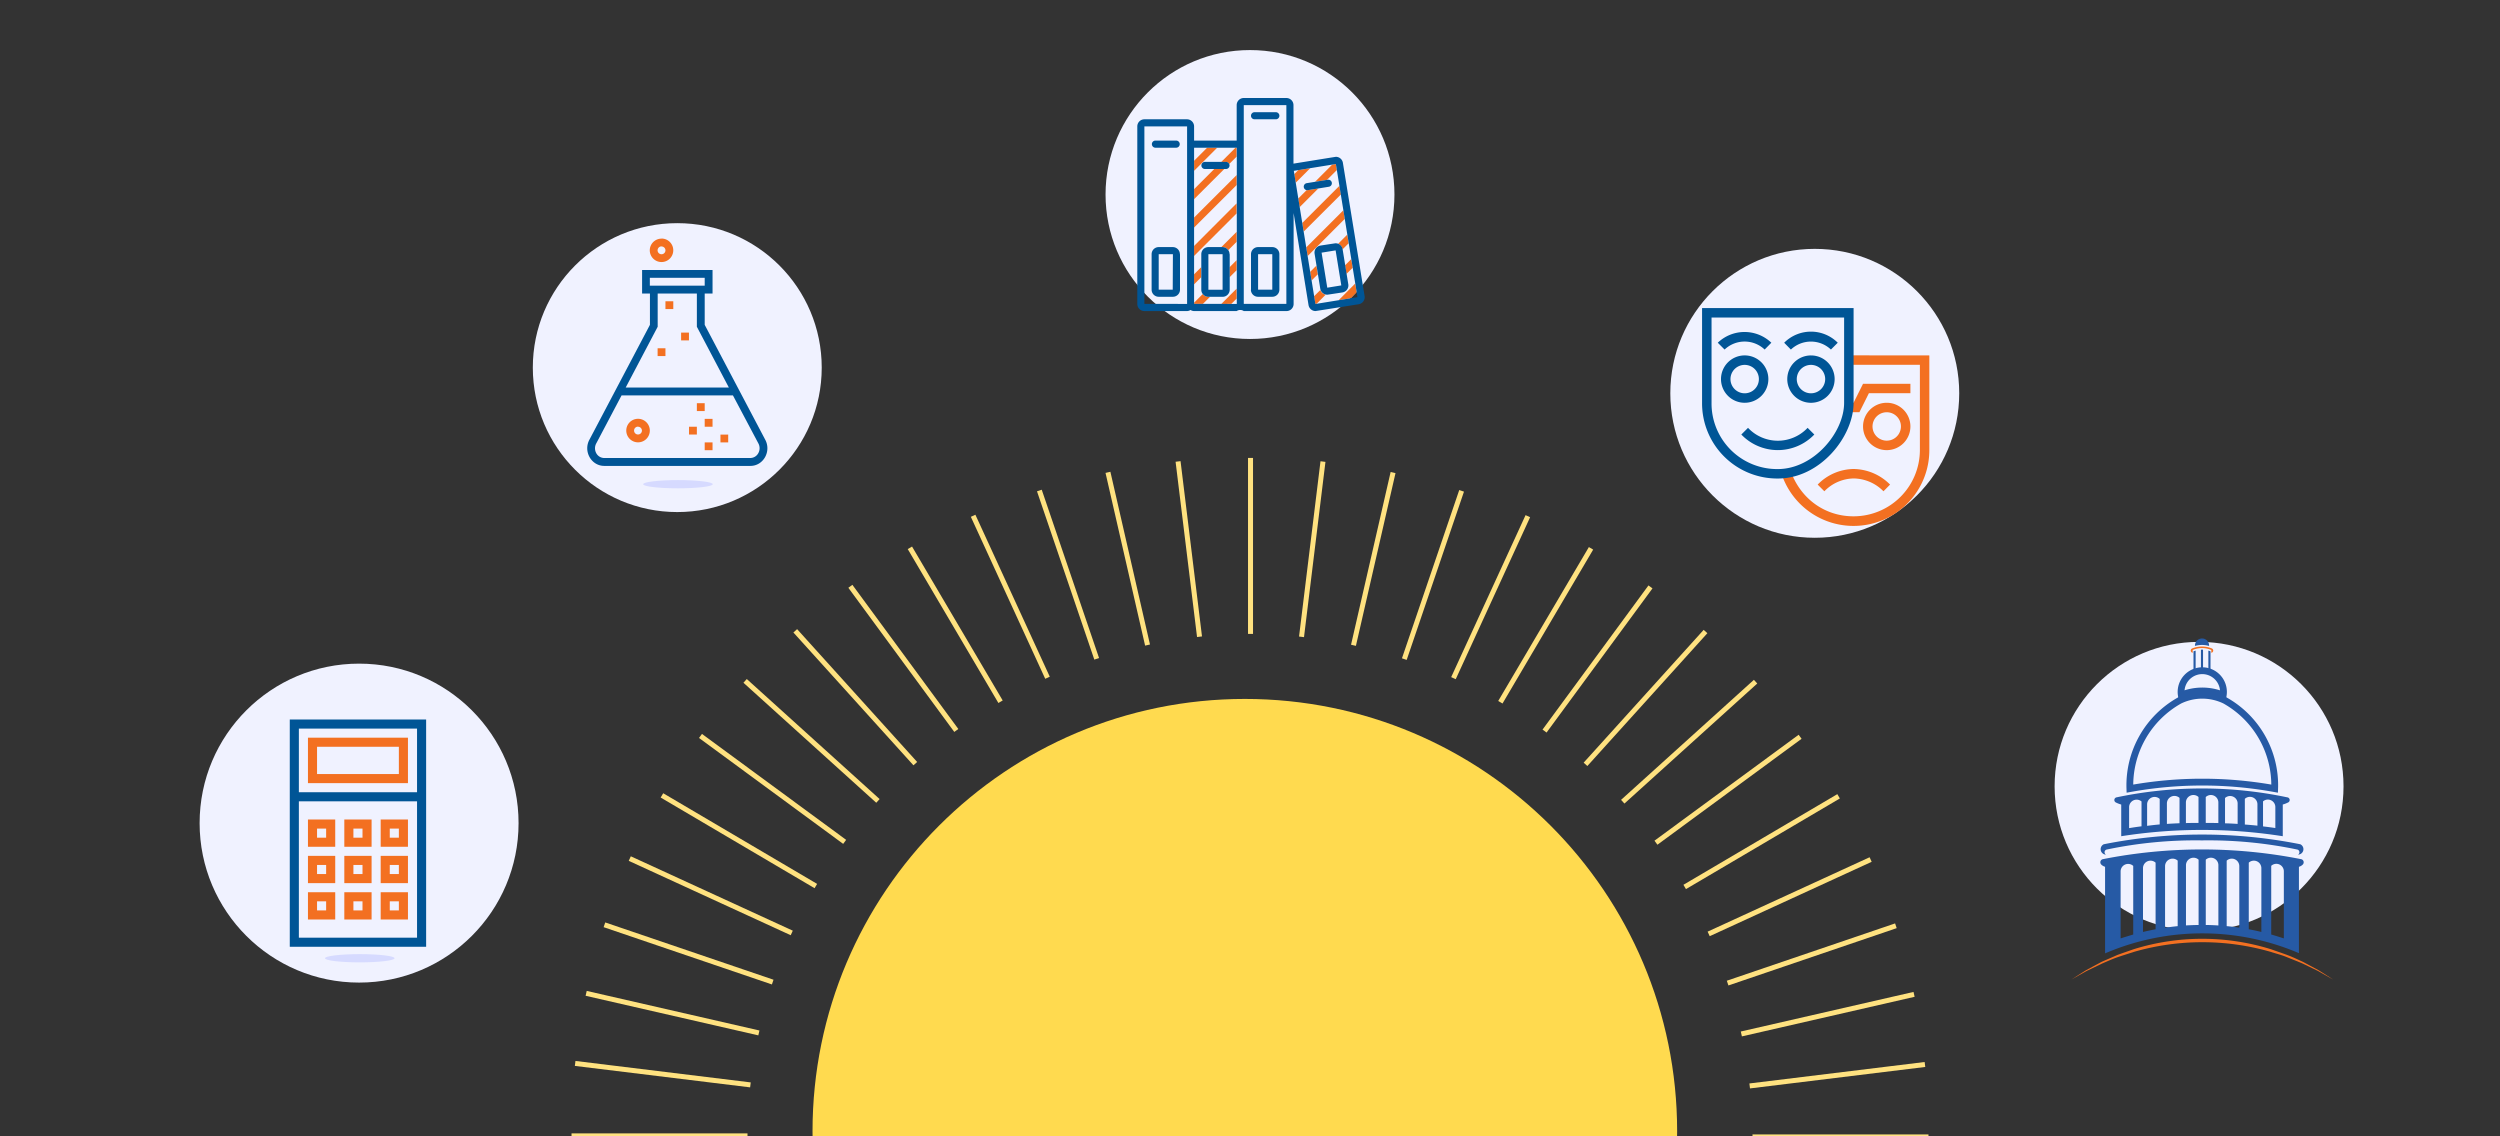
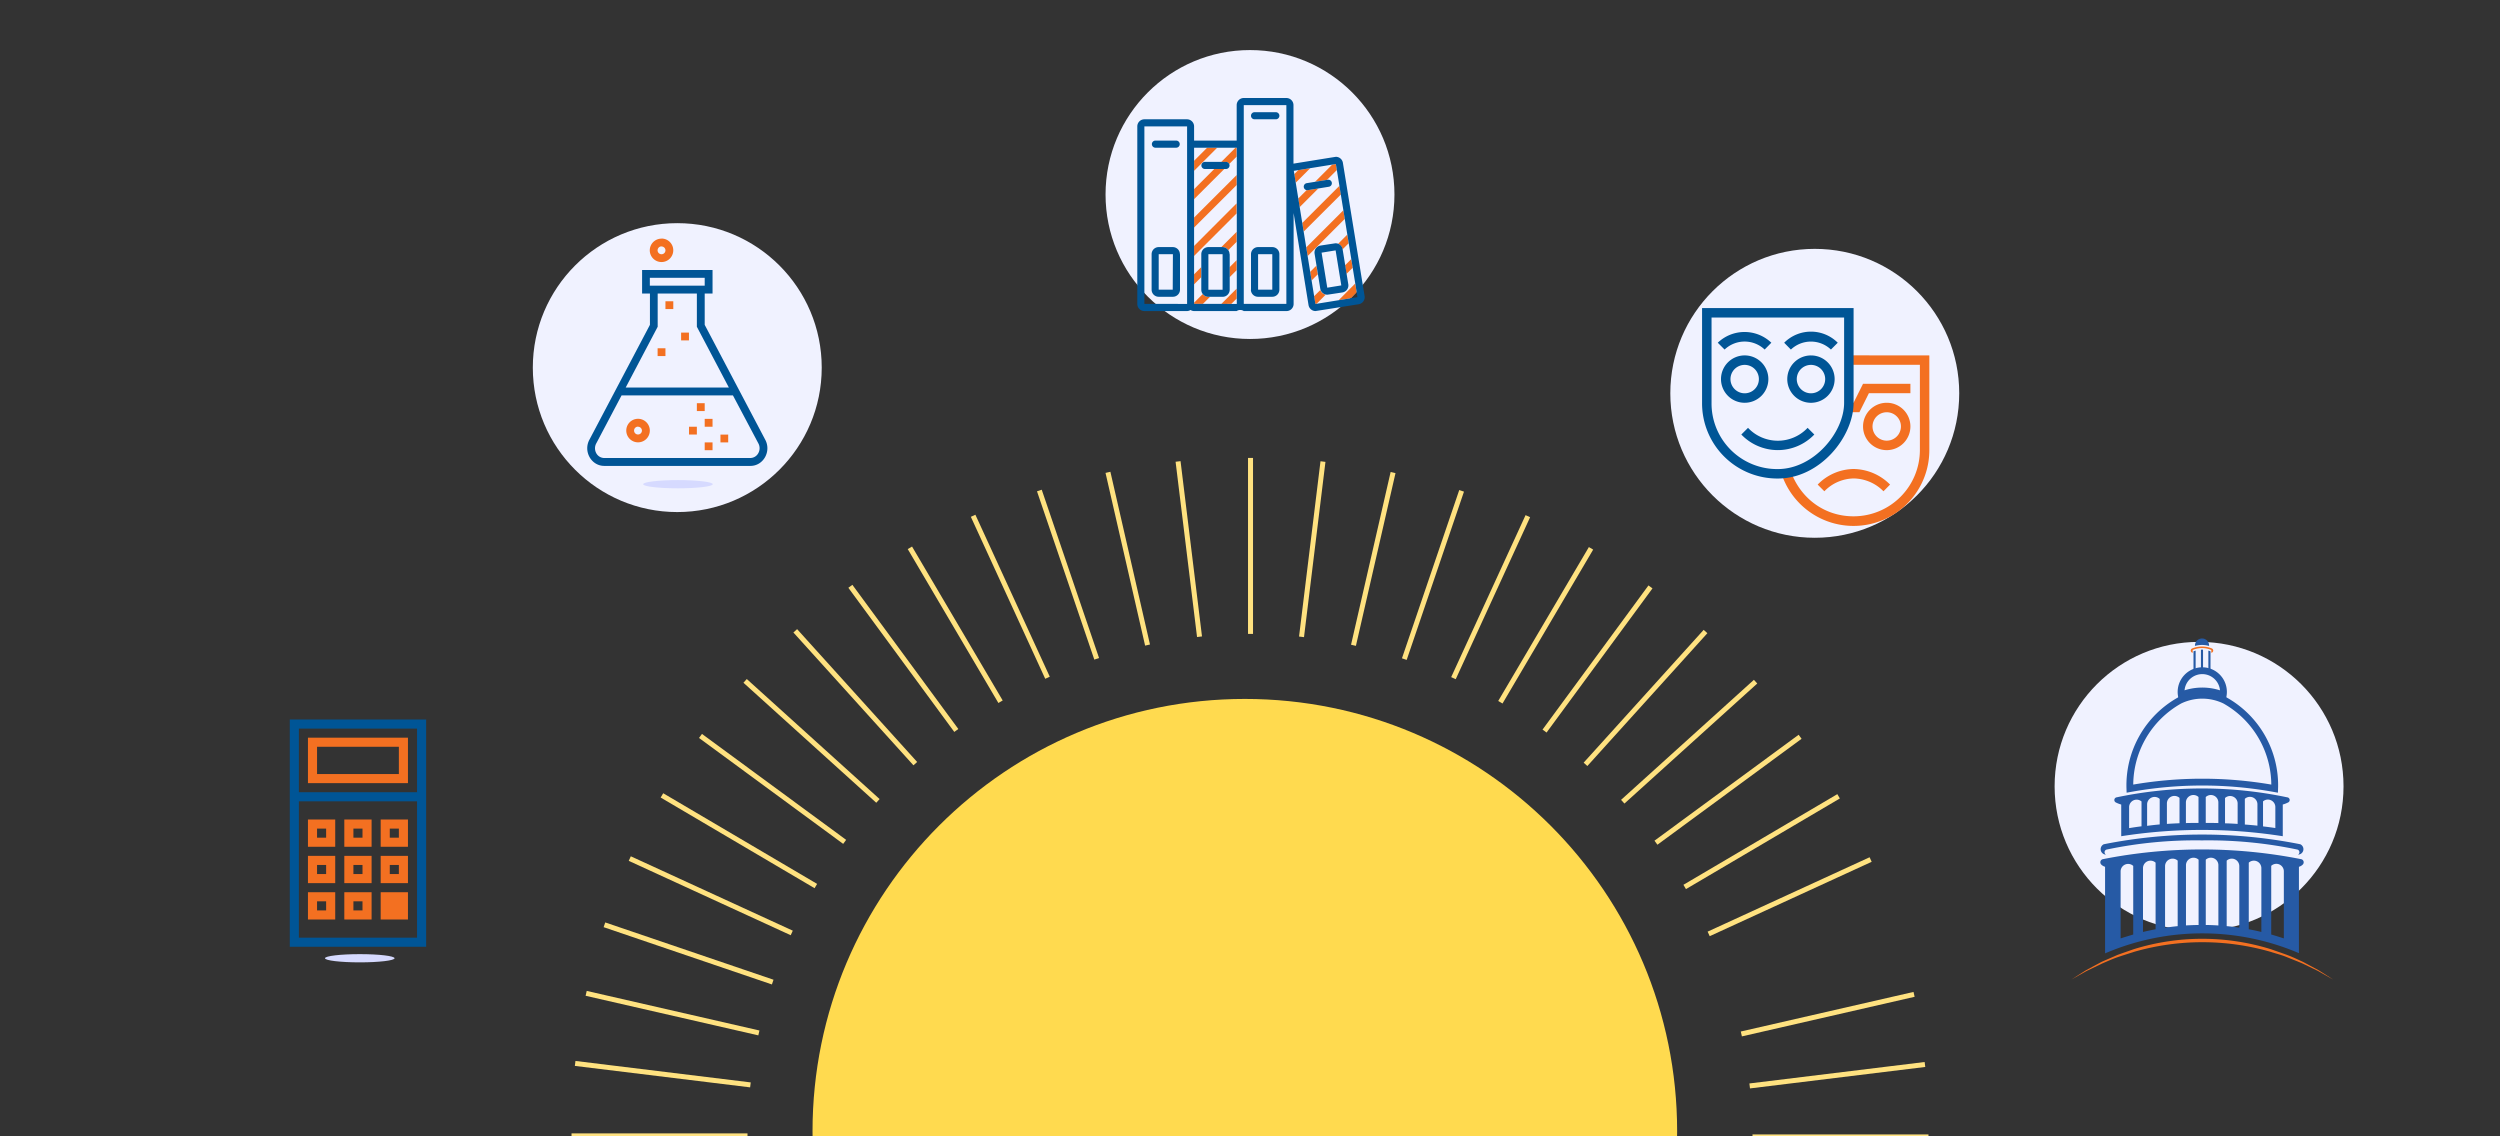
<svg xmlns="http://www.w3.org/2000/svg" id="Layer_1" data-name="Layer 1" viewBox="0 0 1100 500">
  <rect x="0" y="0" width="1100" height="500" fill="#333333" stroke="none" />
  <defs>
    <style>.cls-1{fill:url(#radial-gradient);}.cls-11,.cls-13,.cls-2{fill:none;}.cls-3{fill:#f0f2ff;}.cls-4{fill:#f37021;}.cls-5{fill:#005596;}.cls-6{clip-path:url(#clip-path);}.cls-7{fill:#ffda4f;}.cls-8{clip-path:url(#clip-path-2);}.cls-9{mask:url(#mask);}.cls-10{clip-path:url(#clip-path-3);}.cls-11{stroke:#ffe280;stroke-width:2.2px;}.cls-12{fill:#265aa5;}.cls-13{stroke:#265aa5;stroke-miterlimit:10;stroke-width:3px;}.cls-14{fill:#d6daff;}</style>
    <radialGradient id="radial-gradient" cx="-316.76" cy="1307.94" r="1.47" gradientTransform="matrix(203.76, 0, 0, -203.76, 65093.92, 267006.31)" gradientUnits="userSpaceOnUse">
      <stop offset="0" stop-color="#fff" />
      <stop offset="0.43" stop-color="#fff" />
      <stop offset="0.5" stop-color="#fff" />
      <stop offset="0.69" stop-color="#fdfdfd" />
      <stop offset="0.75" stop-color="#f6f6f6" />
      <stop offset="0.8" stop-color="#ebebeb" />
      <stop offset="0.84" stop-color="#dadada" />
      <stop offset="0.87" stop-color="#c4c4c4" />
      <stop offset="0.9" stop-color="#a8a8a8" />
      <stop offset="0.93" stop-color="#888" />
      <stop offset="0.95" stop-color="#626262" />
      <stop offset="0.98" stop-color="#373737" />
      <stop offset="1" stop-color="#090909" />
      <stop offset="1" />
    </radialGradient>
    <clipPath id="clip-path">
      <rect class="cls-2" x="357.51" y="307.53" width="380.43" height="192.47" />
    </clipPath>
    <clipPath id="clip-path-2">
      <rect class="cls-2" x="250" y="199.8" width="600" height="300.2" />
    </clipPath>
    <mask id="mask" x="-649.94" y="-553.82" width="2544.93" height="1353.84" maskUnits="userSpaceOnUse">
      <rect class="cls-1" x="-649.94" y="-553.82" width="2544.93" height="1054.89" />
    </mask>
    <clipPath id="clip-path-3">
      <rect class="cls-2" x="250" y="200.02" width="600" height="600" />
    </clipPath>
  </defs>
  <title>Summer-Academics</title>
  <circle class="cls-3" cx="798.5" cy="173.06" r="63.56" />
  <path class="cls-4" d="M848.91,156.39v41.66a33.35,33.35,0,0,1-64.69,11.41,30.94,30.94,0,0,0,4-1.28c4.67,11.8,15.12,19,27.37,19a29.19,29.19,0,0,0,29.16-29.17v-37.5H813.49v-4.16Zm-18.75,25a6.25,6.25,0,1,0,6.25,6.25A6.25,6.25,0,0,0,830.16,181.39Zm0-4.17a10.42,10.42,0,1,1-10.42,10.42,10.42,10.42,0,0,1,10.42-10.42Zm1.47,36a23,23,0,0,0-16-6.86,22.41,22.41,0,0,0-15.85,6.86l2.94,2.94a18.35,18.35,0,0,1,12.91-5.64,18.78,18.78,0,0,1,13.1,5.64Zm-9.32-40.2h18.27v-4.16H819.74l-4.16,8.33h-2.09v4.17h4.66Zm0,0h18.27v-4.16H819.74l-4.16,8.33h-2.09v4.17h4.66Z" />
  <path class="cls-5" d="M778.08,166.8a10.42,10.42,0,1,0-10.42,10.42A10.42,10.42,0,0,0,778.08,166.8Zm-16.67,0a6.25,6.25,0,1,1,6.25,6.25A6.26,6.26,0,0,1,761.41,166.8Zm35.42-10.41a10.42,10.42,0,1,0,10.41,10.41A10.41,10.41,0,0,0,796.83,156.39Zm0,16.66a6.25,6.25,0,1,1,6.25-6.25A6.25,6.25,0,0,1,796.83,173.05Zm-27.7,15.2a18,18,0,0,0,26.22,0l2.95,2.94a22.24,22.24,0,0,1-32.12,0ZM758.82,153.8l-3-3a17.06,17.06,0,0,1,23.57,0l-2.94,3A12.81,12.81,0,0,0,758.82,153.8Zm29.16,0-2.94-3a16.67,16.67,0,0,1,23.57,0l-3,3A12.81,12.81,0,0,0,788,153.8Zm-39.07-18.25v41.67a33.11,33.11,0,0,0,33.33,33.33c18.75,0,33.34-18.54,33.34-33.33V135.55Zm62.5,41.67c0,13.13-13.46,29.17-29.17,29.17a28.86,28.86,0,0,1-29.16-29.17v-37.5h58.33Z" />
  <g class="cls-6">
    <path class="cls-7" d="M737.94,497.75c0-105.06-85.16-190.22-190.21-190.22S357.51,392.69,357.51,497.75,442.67,688,547.73,688,737.94,602.8,737.94,497.75" />
  </g>
  <g class="cls-8">
    <g class="cls-9">
      <g class="cls-10">
        <line class="cls-11" x1="550.23" y1="278.92" x2="550.23" y2="201.49" />
        <line class="cls-11" x1="527.79" y1="280.16" x2="518.35" y2="203.04" />
        <line class="cls-11" x1="504.92" y1="283.83" x2="487.5" y2="207.83" />
        <line class="cls-11" x1="482.54" y1="289.87" x2="457.32" y2="215.83" />
        <line class="cls-11" x1="460.9" y1="298.21" x2="428.17" y2="226.94" />
        <line class="cls-11" x1="440.24" y1="308.76" x2="400.35" y2="241.04" />
        <line class="cls-11" x1="420.77" y1="321.4" x2="374.16" y2="257.97" />
        <line class="cls-11" x1="402.73" y1="336" x2="349.91" y2="277.56" />
        <line class="cls-11" x1="386.29" y1="352.4" x2="327.85" y2="299.59" />
        <line class="cls-11" x1="371.65" y1="370.42" x2="308.22" y2="323.81" />
        <line class="cls-11" x1="358.97" y1="389.86" x2="291.25" y2="349.97" />
        <line class="cls-11" x1="348.37" y1="410.5" x2="277.1" y2="377.77" />
        <line class="cls-11" x1="339.99" y1="432.12" x2="265.95" y2="406.91" />
        <line class="cls-11" x1="333.91" y1="454.49" x2="257.91" y2="437.07" />
        <line class="cls-11" x1="330.19" y1="477.35" x2="253.07" y2="467.91" />
        <line class="cls-11" x1="328.9" y1="499.79" x2="251.47" y2="499.79" />
        <line class="cls-11" x1="771.1" y1="500.25" x2="848.53" y2="500.25" />
        <line class="cls-11" x1="769.86" y1="477.81" x2="846.98" y2="468.37" />
        <line class="cls-11" x1="766.19" y1="454.94" x2="842.19" y2="437.52" />
-         <line class="cls-11" x1="760.15" y1="432.56" x2="834.19" y2="407.34" />
        <line class="cls-11" x1="751.81" y1="410.92" x2="823.08" y2="378.19" />
        <line class="cls-11" x1="741.26" y1="390.26" x2="808.98" y2="350.37" />
        <line class="cls-11" x1="728.62" y1="370.79" x2="792.05" y2="324.18" />
        <line class="cls-11" x1="714.01" y1="352.75" x2="772.46" y2="299.93" />
        <line class="cls-11" x1="697.62" y1="336.31" x2="750.43" y2="277.87" />
        <line class="cls-11" x1="679.6" y1="321.67" x2="726.21" y2="258.24" />
        <line class="cls-11" x1="660.16" y1="308.99" x2="700.05" y2="241.27" />
        <line class="cls-11" x1="639.52" y1="298.39" x2="672.25" y2="227.12" />
        <line class="cls-11" x1="617.9" y1="290.01" x2="643.11" y2="215.97" />
        <line class="cls-11" x1="595.53" y1="283.93" x2="612.95" y2="207.93" />
        <line class="cls-11" x1="572.67" y1="280.21" x2="582.11" y2="203.09" />
      </g>
    </g>
  </g>
  <circle class="cls-3" cx="550" cy="85.59" r="63.56" />
  <path class="cls-4" d="M541,117.59l3.12-3.13v4.42L541,122Zm-3.13-8.87a3.18,3.18,0,0,1,2.58,1.34l3.67-3.67V102l-6.75,6.75Zm-6.25,21.86a3.1,3.1,0,0,1-2.44-1.18l-3.8,3.8v.5h3.91l3.13-3.12Zm10.17,3.12,2.33-2.33V127l-6.75,6.74Zm-13.29-16.11-3.12,3.12v4.42l3.12-3.13Zm63.94,2.94,2.73-2.72-.62-3.8-2.72,2.72Zm-3-12.89a3.09,3.09,0,0,1,1.25,2l0,.11,2.72-2.72-.61-3.8-4,4A3.18,3.18,0,0,1,589.45,107.64ZM534.27,74.36l-8.87,8.87v4.41l13.28-13.28ZM531.14,65l-5.74,5.74v4.42L535.56,65Zm52.75,14.14,4.32-4.32-.43-2.64-1.61.26L578.62,80Zm5.45,2.63L573,98.1l.62,3.8L590,85.56Zm-10.13,35.11-2.72,2.73.61,3.8,2.73-2.72Zm11.87-24.36-16.33,16.33.61,3.81L591.7,96.31Zm-9,36.61a3.13,3.13,0,0,1-1.13-1.53l-2.76,2.75.55,3.41.55-.09,4-4A3.13,3.13,0,0,1,582.12,129.12Zm14.19-4.36L589,132.1l5.28-.85,2.68-2.69Zm-20.9-41.09a1.29,1.29,0,0,1-.48,0l-3.67,3.67.61,3.81,8.24-8.24Zm-38-12.44h2.06a1.58,1.58,0,0,1,1.43.93l3.26-3.26V65h-.5Zm-12,28.91L544.14,81.4V77L525.4,95.72Zm0,12.49,18.74-18.74V89.48L525.4,108.22Zm45.86-37.78-1.75,1.74.62,3.81,6.4-6.41Z" />
  <path class="cls-5" d="M541,72.8a1.56,1.56,0,0,1-1.57,1.56h-9.37a1.57,1.57,0,0,1,0-3.13h9.37A1.57,1.57,0,0,1,541,72.8ZM552,52.49h9.37a1.56,1.56,0,0,0,0-3.12H552a1.56,1.56,0,0,0,0,3.12Zm-34.36,9.37h-9.37a1.57,1.57,0,0,0,0,3.13h9.37a1.57,1.57,0,0,0,0-3.13Zm23.43,50v15.62a3.13,3.13,0,0,1-3.13,3.12h-6.25a3.12,3.12,0,0,1-3.12-3.12V111.84a3.12,3.12,0,0,1,3.12-3.12h6.25A3.13,3.13,0,0,1,541,111.84Zm-3.13,0h-6.25v15.62h6.25Zm62.48,18.41a3.13,3.13,0,0,1-2.58,3.59s-18.84,3-19,3a3.07,3.07,0,0,1-1.82-.59,3.15,3.15,0,0,1-1.26-2l-6.57-40.53v40a3.13,3.13,0,0,1-3.13,3.13H547.26a2.77,2.77,0,0,0-3.12,0H525.4a3,3,0,0,1-1.56-.48,3.05,3.05,0,0,1-1.57.48H503.53a3.13,3.13,0,0,1-3.12-3.13V55.62a3.13,3.13,0,0,1,3.12-3.13h18.74a3.13,3.13,0,0,1,3.13,3.13v6.24h18.74V46.25a3.13,3.13,0,0,1,3.12-3.13H566a3.13,3.13,0,0,1,3.13,3.13V72s18.49-3,18.66-3a3.13,3.13,0,0,1,3.08,2.62Zm-78.1,3.45V55.62H503.53V133.7Zm21.87,0V65H525.4V133.7ZM566,46.25H547.26V133.7H566Zm31.29,84.5-9.51-58.58-18.5,3,9.5,58.58ZM586,80.38a1.56,1.56,0,0,0-1.79-1.29l-9.25,1.5a1.56,1.56,0,0,0,.5,3.08l9.25-1.5A1.56,1.56,0,0,0,586,80.38Zm1.67,26.67a3.11,3.11,0,0,1,3.08,2.62l2.5,15.41a3.13,3.13,0,0,1-2.58,3.59s-6.5,1-6.67,1a3.13,3.13,0,0,1-3.08-2.63l-2.5-15.41a3.12,3.12,0,0,1,2.58-3.58S587.45,107.05,587.62,107.05Zm0,3.12-6.17,1,2.5,15.41,6.17-1Zm-68.47,1.67v15.62a3.12,3.12,0,0,1-3.12,3.12h-6.25a3.12,3.12,0,0,1-3.12-3.12V111.84a3.12,3.12,0,0,1,3.12-3.12H516A3.12,3.12,0,0,1,519.15,111.84Zm-3.12,0h-6.25v15.62H516Zm34.36,15.62V111.84a3.12,3.12,0,0,1,3.12-3.12h6.25a3.12,3.12,0,0,1,3.12,3.12v15.62a3.12,3.12,0,0,1-3.12,3.12h-6.25A3.12,3.12,0,0,1,550.39,127.46Zm3.12,0h6.25V111.84h-6.25Z" />
  <circle class="cls-3" cx="967.59" cy="345.99" r="63.56" />
  <g id="ARC">
    <g id="_Group_" data-name="&lt;Group&gt;">
      <path class="cls-12" d="M1013.24,378.44a1.42,1.42,0,0,1-.06,2,3.91,3.91,0,0,1-1.65.95v38a108.21,108.21,0,0,0-85.3.1V381.38a3.91,3.91,0,0,1-1.65-.95,1.42,1.42,0,0,1-.41-.76,1.39,1.39,0,0,1,1.11-1.64,224.68,224.68,0,0,1,87.19,0A1.35,1.35,0,0,1,1013.24,378.44Zm-8.35,34.46V383.28a3.3,3.3,0,0,0-5.55-2.31v30.21Q1002.13,412,1004.89,412.9ZM995,410.06V381.89a3.3,3.3,0,0,0-5.54-2.32v29.31C991.35,409.22,993.21,409.62,995,410.06Zm-9.71-1.88V381a3.3,3.3,0,0,0-5.55-2.31V407.5Q982.57,407.77,985.33,408.18Zm-9.2-1v-26.6a3.31,3.31,0,0,0-3.42-3.19,3.36,3.36,0,0,0-2.13.87V407C972.43,407,974.28,407.09,976.13,407.21Zm-8.71-.22v-28.7a3.32,3.32,0,0,0-5.55,2.32v26.6C963.72,407.09,965.57,407,967.42,407Zm-9.2.51V378.68a3.31,3.31,0,0,0-5.55,2.31v27.19Q955.43,407.78,958.22,407.5Zm-9.72,1.38V379.57a3.3,3.3,0,0,0-5.54,2.32v28.17C944.79,409.62,946.65,409.22,948.5,408.88Zm-9.84,2.3V381a3.31,3.31,0,0,0-5.55,2.31V412.9Q935.87,412,938.66,411.18Z" />
      <path class="cls-12" d="M1007.36,351.53a1.19,1.19,0,0,1-.63,1.57,12.68,12.68,0,0,1-2.31.89v13.95a229.38,229.38,0,0,0-71.08,0V354a12.68,12.68,0,0,1-2.31-.89,1.2,1.2,0,0,1,.32-2.29,182.48,182.48,0,0,1,75,0A1.2,1.2,0,0,1,1007.36,351.53Zm-6.21,12.8V355a3.31,3.31,0,0,0-3.42-3.19,3.25,3.25,0,0,0-2,.8v11Q998.42,363.92,1001.15,364.33Zm-7.88-1v-9.53a3.3,3.3,0,0,0-5.54-2.31v11.3Q990.51,363,993.27,363.29Zm-8.71-.77v-9.13a3.31,3.31,0,0,0-5.55-2.31v11.15C980.86,362.3,982.71,362.39,984.56,362.52Zm-8.48-.38V353a3.3,3.3,0,0,0-5.55-2.31V362.1C972.38,362.08,974.23,362.1,976.08,362.14Zm-8.74,0V350.68A3.3,3.3,0,0,0,961.8,353v9.15C963.64,362.1,965.49,362.08,967.34,362.1Zm-8.35.13V351.08a3.31,3.31,0,0,0-5.55,2.31v9.13C955.29,362.39,957.14,362.3,959,362.23Zm-8.72.52v-11.3a3.3,3.3,0,0,0-5.54,2.31v9.53Q947.49,363,950.27,362.75Zm-8,.82v-11a3.3,3.3,0,0,0-4.66.35,3.33,3.33,0,0,0-.8,2v9.38Q939.58,363.91,942.31,363.57Z" />
      <path class="cls-13" d="M978.92,308.16A42.77,42.77,0,0,1,1000.85,347a178.17,178.17,0,0,0-63.7,0,42.78,42.78,0,0,1,21.93-38.83A22.92,22.92,0,0,1,978.92,308.16Z" />
      <path class="cls-13" d="M970.42,295.22a9.34,9.34,0,0,1,7.8,10.64,24.14,24.14,0,0,0-18.44,0,9,9,0,0,1,0-2.83A9.33,9.33,0,0,1,970.42,295.22Z" />
      <path class="cls-12" d="M972,284.22a11.18,11.18,0,0,0-6.21,0,3.11,3.11,0,1,1,6.21,0Z" />
      <path class="cls-12" d="M971.68,286.27c.31.09.63.19.94.31v8a8.69,8.69,0,0,0-.94-.32v-8Z" />
      <path class="cls-4" d="M911.43,431q3.2-2.07,6.42-4.11l6.73-3.61c2.31-1.06,4.67-2,7-3.07,2.39-.88,4.81-1.7,7.22-2.55a101.65,101.65,0,0,1,60.4,0c2.41.85,4.83,1.66,7.22,2.55s4.69,2,7,3.07l6.73,3.61q3.23,2,6.42,4.11c-2.22-1.24-4.42-2.5-6.62-3.76l-6.84-3.3c-2.33-1-4.69-1.89-7-2.84s-4.81-1.56-7.21-2.34a108.56,108.56,0,0,0-59.74,0c-2.4.78-4.82,1.52-7.21,2.33s-4.7,1.88-7,2.85l-6.84,3.3Z" />
      <path class="cls-12" d="M969.34,286.77v7.16c-.31,0-.62,0-.93,0v-8.07l.46,0h0l.45,0Z" />
      <path class="cls-12" d="M966.08,286.77v7.6c-.32.1-.63.22-.94.35v-8.14c.31-.12.62-.22.94-.31Z" />
      <path class="cls-4" d="M964.79,286v1.23a1,1,0,0,1-.26-1.91,11.56,11.56,0,0,1,8.7,0,1,1,0,0,1,.58.77,1,1,0,0,1-.84,1.14V286a10.27,10.27,0,0,0-8.18,0Z" />
      <path class="cls-12" d="M926.85,373.82a1.21,1.21,0,0,0-.78,1.53,1.24,1.24,0,0,0,.55.68,2.39,2.39,0,0,1-.94-4.56,220.87,220.87,0,0,1,86.44,0,2.39,2.39,0,0,1-1,4.56,1.2,1.2,0,0,0,.46-1.65,1.18,1.18,0,0,0-.68-.56,191,191,0,0,0-42.05-4.05h0A190.62,190.62,0,0,0,926.85,373.82Z" />
    </g>
  </g>
-   <circle class="cls-3" cx="158" cy="362.17" r="70.17" />
  <path class="cls-5" d="M127.5,316.58v100h60v-100Zm56,96h-52v-60h52Zm0-64h-52v-28h52Z" />
-   <path class="cls-4" d="M179.5,324.58h-44v20h44Zm-4,16h-36v-12h36Zm-12,36h-12v12h12Zm-4,8h-4v-4h4Zm20-8h-12v12h12Zm-4,8h-4v-4h4Zm-28-8h-12v12h12Zm-4,8h-4v-4h4Zm20-24h-12v12h12Zm-4,8h-4v-4h4Zm20-8h-12v12h12Zm-4,8h-4v-4h4Zm-28-8h-12v12h12Zm-4,8h-4v-4h4Zm20,24h-12v12h12Zm-4,8h-4v-4h4Zm20-8h-12v12h12Zm-4,8h-4v-4h4Zm-28-8h-12v12h12Zm-4,8h-4v-4h4Z" />
+   <path class="cls-4" d="M179.5,324.58h-44v20h44Zm-4,16h-36v-12h36Zm-12,36h-12v12h12Zm-4,8h-4v-4h4Zm20-8h-12v12h12Zm-4,8h-4v-4h4Zm-28-8h-12v12h12Zm-4,8h-4v-4h4Zm20-24h-12v12h12Zm-4,8h-4v-4h4Zm20-8h-12v12h12Zm-4,8h-4v-4h4Zm-28-8h-12v12h12Zm-4,8h-4v-4h4Zm20,24h-12v12h12Zm-4,8h-4v-4h4Zm20-8h-12v12h12Zm-4,8h-4h4Zm-28-8h-12v12h12Zm-4,8h-4v-4h4Z" />
  <path class="cls-14" d="M173.61,421.63c0,1-6.86,1.81-15.32,1.81S143,422.63,143,421.63s6.86-1.81,15.32-1.81S173.61,420.63,173.61,421.63Z" />
  <circle class="cls-3" cx="298" cy="161.75" r="63.56" />
  <path class="cls-5" d="M336.64,193.36l-26.57-50.43V129.14h3.45V118.79h-31v10.35h3.45v13.79l-26.57,50.43c-2.88,5.16.72,11.64,6.49,11.64h64.3C335.92,205,339.52,198.52,336.64,193.36Zm-50.71-71.12h24.14v3.45H285.93Zm3.45,21.54V129.14h17.24v14.64l14.08,26.74H275.3Zm44.2,55.74a4,4,0,0,1-3.43,2h-64.3a4,4,0,0,1-3.43-2,4.49,4.49,0,0,1,0-4.55l11.07-21h49L333.63,195A4.46,4.46,0,0,1,333.58,199.52Z" />
  <path class="cls-4" d="M320.41,191.21v3.45H317v-3.45Zm-6.89,3.45h-3.45v3.44h3.45v-3.44Zm0-10.35h-3.45v3.45h3.45v-3.45Zm-6.9,3.45h-3.45v3.45h3.45v-3.45Zm3.45-10.35h-3.45v3.45h3.45v-3.45Zm-19-69a1.73,1.73,0,1,0,1.73,1.72A1.72,1.72,0,0,0,291.1,108.45Zm0-3.45a5.17,5.17,0,1,1-5.17,5.17A5.17,5.17,0,0,1,291.1,105Zm-10.34,82.76a1.73,1.73,0,1,0,1.72,1.72A1.73,1.73,0,0,0,280.76,187.76Zm0-3.45a5.18,5.18,0,1,1-5.17,5.17,5.17,5.17,0,0,1,5.17-5.17Zm15.52-51.72h-3.45V136h3.45v-3.44Zm6.89,13.79h-3.45v3.45h3.45v-3.45Zm-10.34,6.9h-3.45v3.44h3.45v-3.44Z" />
  <path class="cls-14" d="M313.61,213.05c0,1-6.86,1.81-15.32,1.81S283,214.05,283,213.05s6.86-1.81,15.32-1.81S313.61,212.05,313.61,213.05Z" />
</svg>